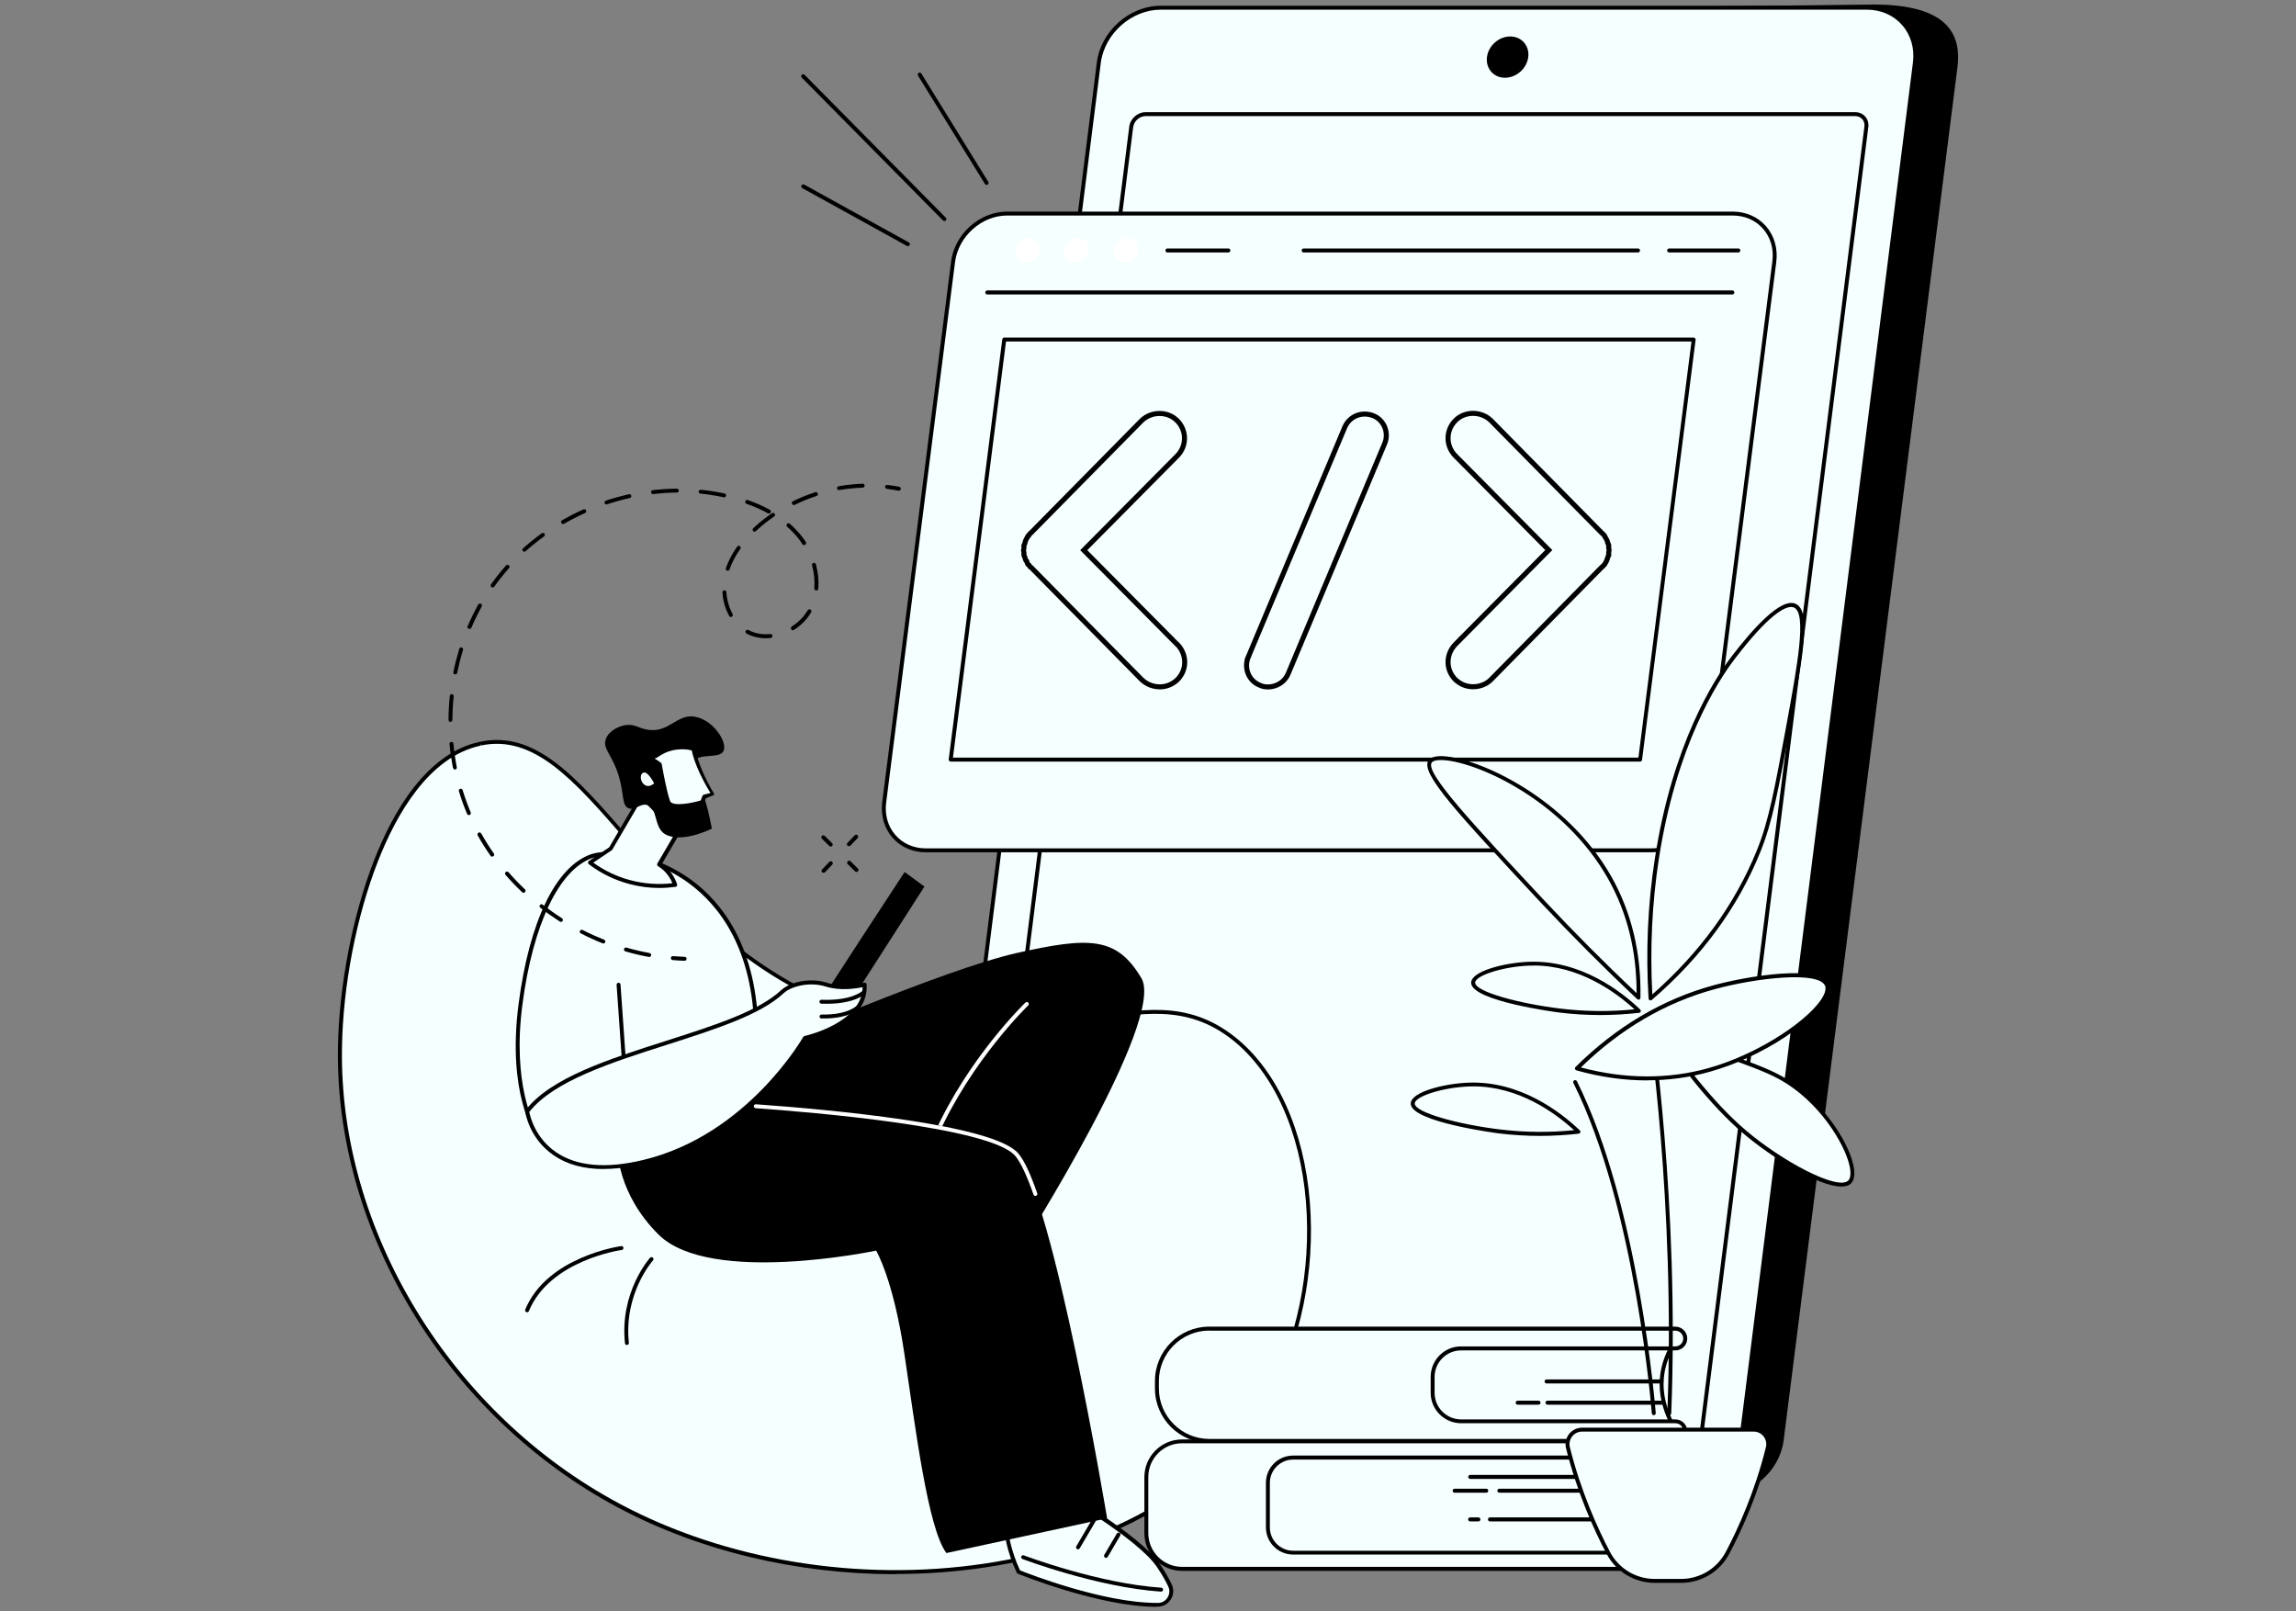
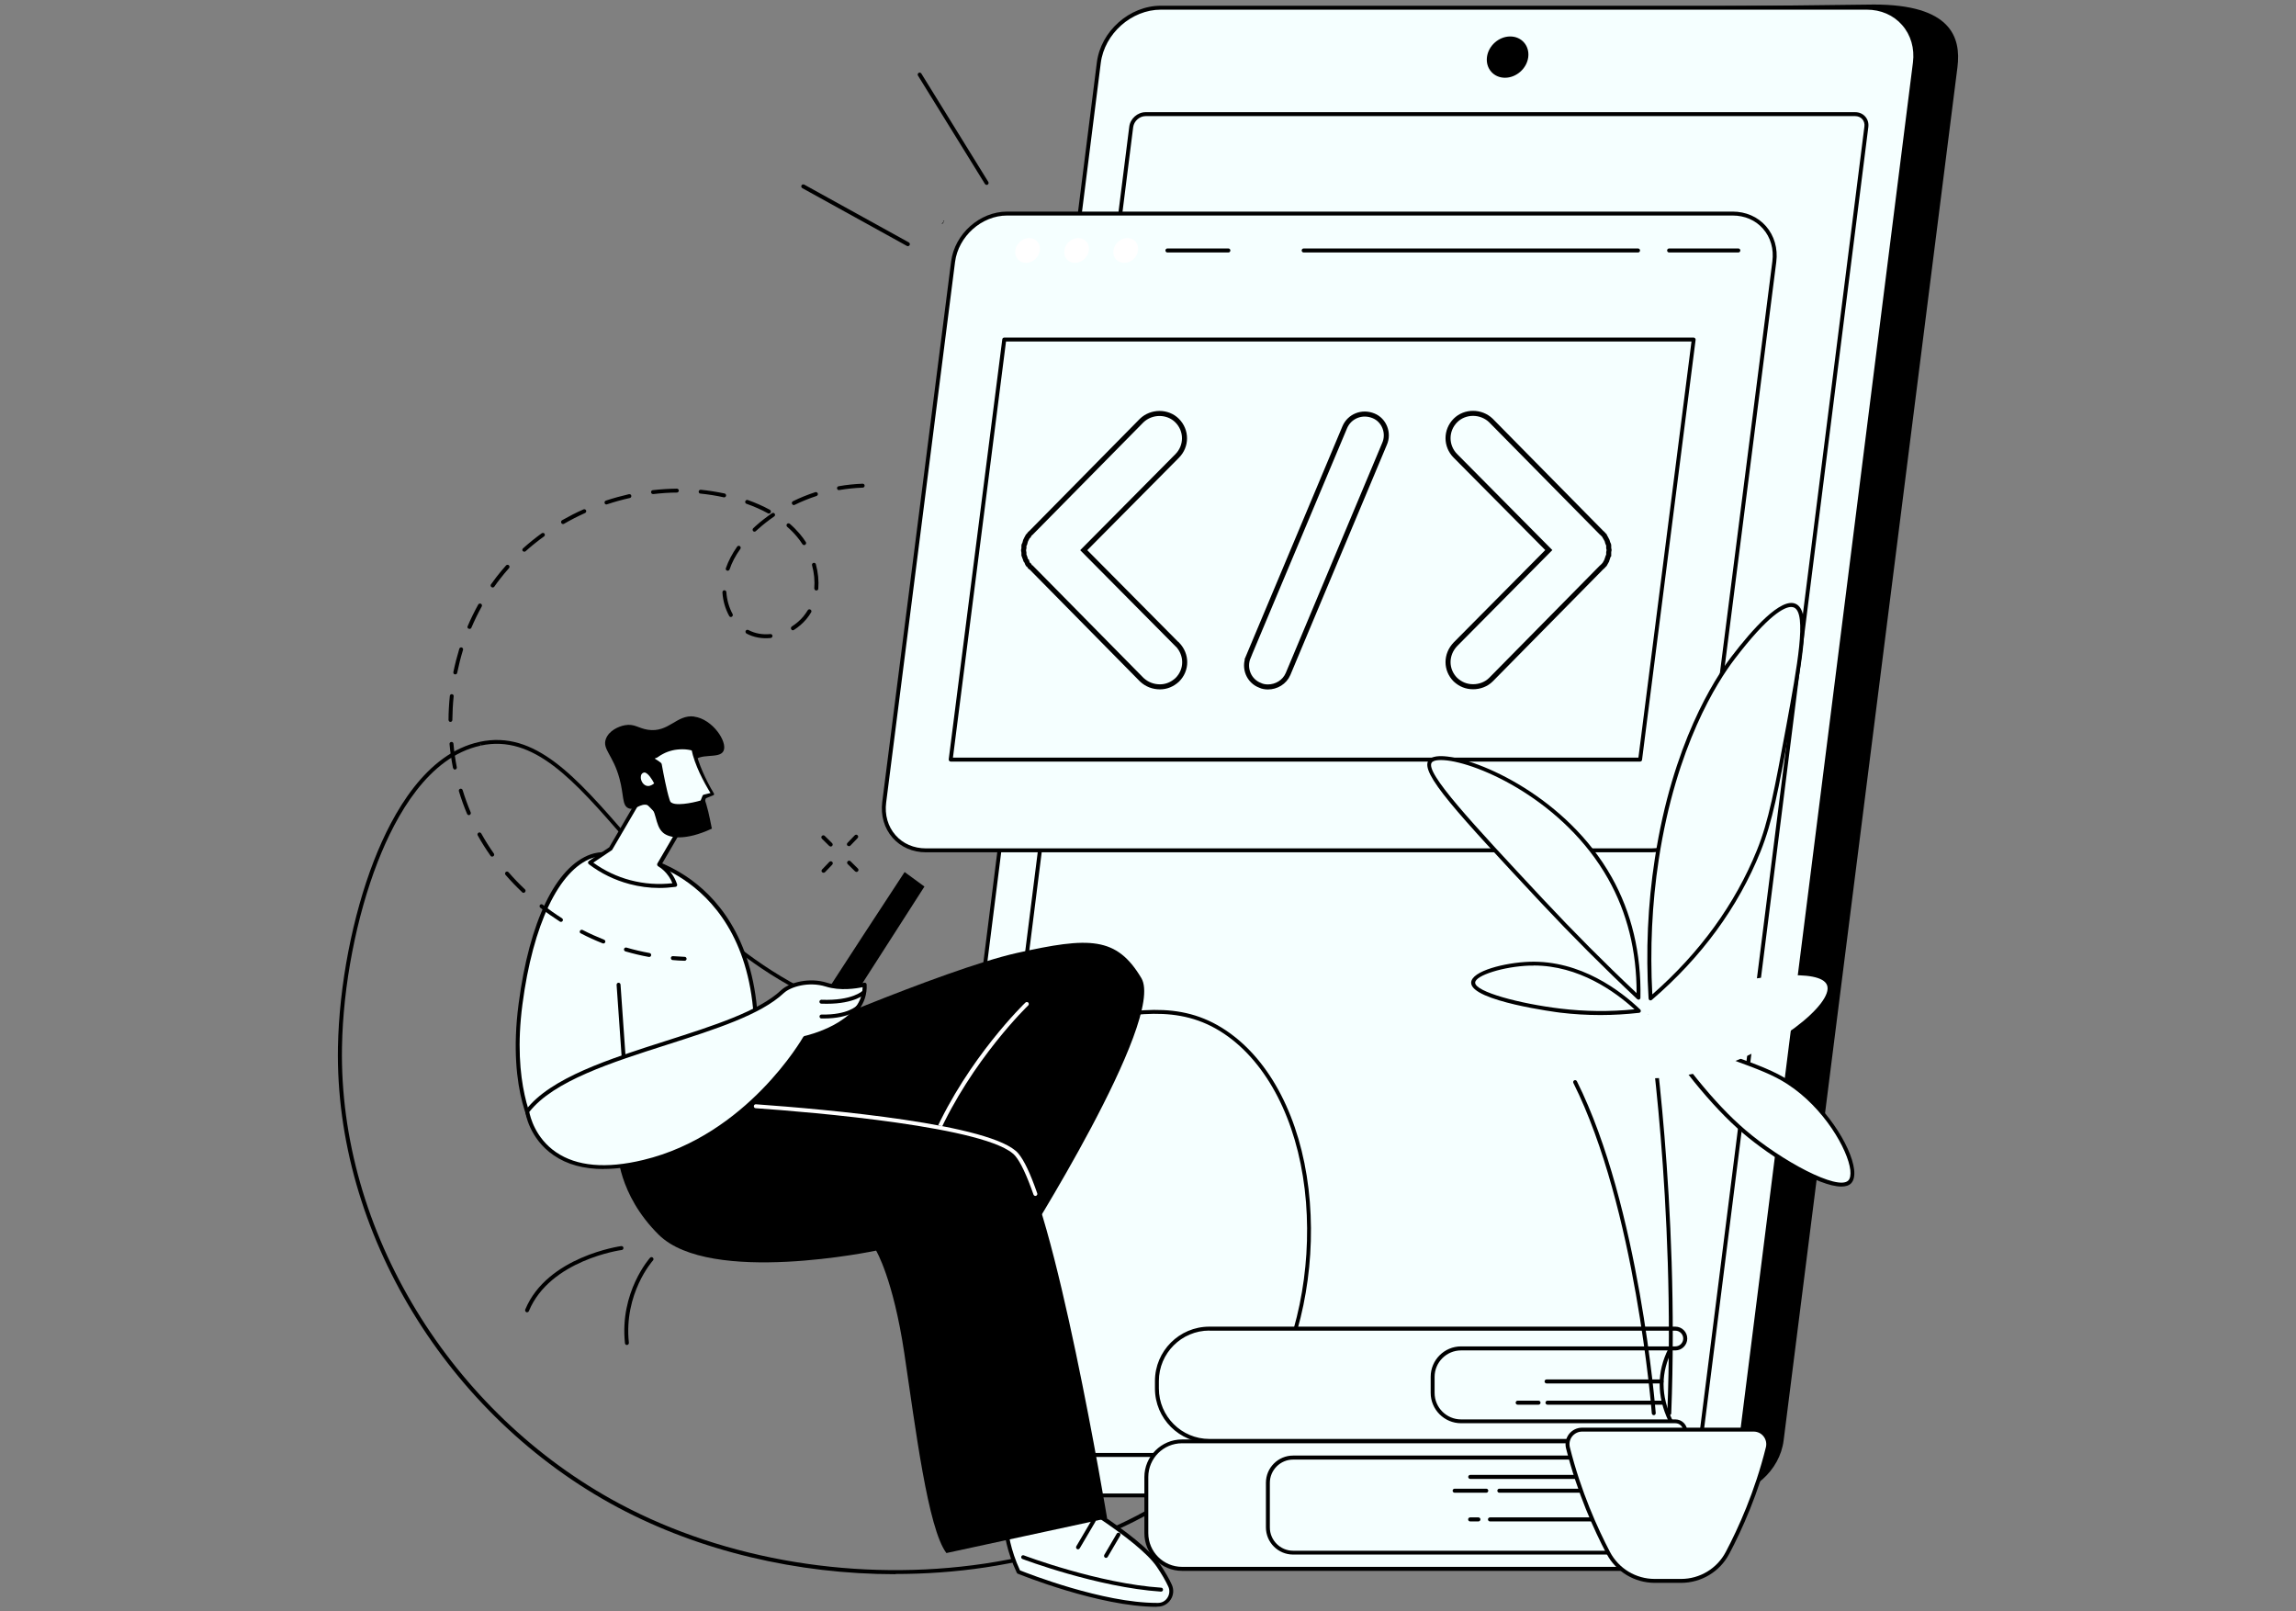
<svg xmlns="http://www.w3.org/2000/svg" id="Layer_1" viewBox="0 0 228 160">
  <rect x="0" y="0" width="228" height="160" fill="#808080" stroke="none" />
  <g id="Online_language_school">
    <path d="m170.95,148.49h-70.1c-3.02,0-5.16-2.44-4.78-5.45L113.34,6.68c.38-3.01,3.14-5.45,6.16-5.45l66.58-.78c7.64,0,8.68,3.22,8.3,6.23l-17.26,136.35c-.38,3.01-3.14,5.45-6.16,5.45Z" stroke-width="0" />
    <path d="m166.74,148.49h-70.1c-3.02,0-5.16-2.45-4.78-5.47L109.12,6.23c.38-3.02,3.14-5.47,6.16-5.47h70.1c3.02,0,5.16,2.45,4.78,5.47l-17.26,136.79c-.38,3.02-3.14,5.47-6.16,5.47Z" fill="#f5ffff" stroke-width="0" />
    <path d="m166.74,148.68h-70.1c-1.51,0-2.86-.59-3.8-1.65-.95-1.08-1.37-2.51-1.17-4.04L108.92,6.21c.39-3.11,3.24-5.64,6.35-5.64h70.1c1.51,0,2.86.59,3.8,1.65.95,1.08,1.37,2.51,1.17,4.04l-17.26,136.79c-.39,3.11-3.24,5.64-6.35,5.64ZM115.28.96c-2.92,0-5.6,2.38-5.97,5.3l-17.26,136.79c-.18,1.41.21,2.74,1.08,3.73.86.98,2.11,1.52,3.5,1.52h70.1c2.92,0,5.6-2.38,5.97-5.3L189.96,6.21c.18-1.41-.21-2.74-1.08-3.73-.86-.98-2.11-1.52-3.5-1.52h-70.1Z" stroke-width="0" />
    <path d="m167.43,144.67h-70.47c-.39,0-.74-.15-.99-.43-.25-.28-.36-.65-.31-1.05L112.14,12.57c.1-.79.82-1.43,1.62-1.43h70.47c.39,0,.74.15.99.43.25.28.36.65.31,1.05l-16.48,130.61c-.1.79-.82,1.43-1.62,1.43ZM113.76,11.53c-.6,0-1.15.49-1.23,1.09l-16.48,130.61c-.04.28.04.55.21.74.17.19.42.3.7.3h70.47c.6,0,1.15-.49,1.23-1.09L185.14,12.57c.04-.28-.04-.55-.21-.74-.17-.19-.42-.3-.7-.3h-70.47Zm-17.9,131.68h0,0Z" stroke-width="0" />
    <path d="m149.45,7.72c-1.13,0-1.93-.92-1.79-2.05.14-1.13,1.18-2.05,2.31-2.05s1.93.92,1.79,2.05c-.14,1.13-1.18,2.05-2.31,2.05Z" stroke-width="0" />
    <path d="m172.05,21.2h-72.04c-2.63,0-5.03,2.14-5.36,4.78l-6.84,53.67c-.34,2.64,1.52,4.78,4.14,4.78h72.04c2.63,0,5.03-2.14,5.36-4.78l6.84-53.67c.34-2.64-1.52-4.78-4.14-4.78Z" fill="#f5ffff" stroke-width="0" />
    <path d="m163.99,84.63h-72.04c-1.31,0-2.49-.51-3.31-1.44-.83-.95-1.2-2.21-1.03-3.56l6.84-53.67c.35-2.73,2.84-4.95,5.56-4.95h72.04c1.31,0,2.49.51,3.31,1.44.83.95,1.2,2.21,1.03,3.56l-6.84,53.67c-.35,2.73-2.84,4.95-5.56,4.95Zm-63.98-63.23c-2.53,0-4.84,2.07-5.17,4.61l-6.84,53.67c-.16,1.23.17,2.39.93,3.25.74.85,1.82,1.31,3.02,1.31h72.04c2.53,0,4.84-2.07,5.17-4.61l6.84-53.67c.16-1.23-.17-2.39-.93-3.25-.74-.85-1.82-1.31-3.02-1.31h-72.04Z" stroke-width="0" />
-     <path d="m172.03,29.24h-73.99c-.11,0-.2-.09-.2-.2s.09-.2.2-.2h73.99c.11,0,.2.09.2.2s-.09.2-.2.2Z" stroke-width="0" />
    <path d="m103.26,24.87c-.09.68-.7,1.23-1.38,1.23s-1.15-.55-1.06-1.23c.09-.68.7-1.23,1.38-1.23s1.15.55,1.06,1.23Z" fill="#fff" stroke-width="0" />
    <path d="m108.13,24.87c-.09.68-.7,1.23-1.38,1.23s-1.15-.55-1.06-1.23c.09-.68.7-1.23,1.38-1.23s1.15.55,1.06,1.23Z" fill="#fff" stroke-width="0" />
    <path d="m113.01,24.87c-.09.68-.7,1.23-1.38,1.23s-1.15-.55-1.06-1.23c.09-.68.7-1.23,1.38-1.23s1.15.55,1.06,1.23Z" fill="#fff" stroke-width="0" />
    <path d="m172.62,25.07h-6.87c-.11,0-.2-.09-.2-.2s.09-.2.2-.2h6.87c.11,0,.2.09.2.2s-.09.2-.2.2Z" stroke-width="0" />
    <path d="m162.66,25.07h-33.2c-.11,0-.2-.09-.2-.2s.09-.2.2-.2h33.2c.11,0,.2.09.2.2s-.09.2-.2.2Z" stroke-width="0" />
    <path d="m121.98,25.07h-6.05c-.11,0-.2-.09-.2-.2s.09-.2.2-.2h6.05c.11,0,.2.09.2.2s-.09.2-.2.2Z" stroke-width="0" />
    <polygon points="162.87 75.43 94.4 75.43 99.72 33.71 168.18 33.71 162.87 75.43" fill="#f5ffff" stroke-width="0" />
    <path d="m162.87,75.62h-68.46c-.06,0-.11-.02-.15-.07-.04-.04-.05-.1-.05-.15l5.32-41.71c.01-.1.1-.17.19-.17h68.46c.06,0,.11.02.15.07.04.04.05.1.05.15l-5.32,41.71c-.01.1-.1.17-.19.17Zm-68.24-.39h68.07l5.27-41.32h-68.07l-5.27,41.32Z" stroke-width="0" />
-     <path d="m47.69,73.86c-9.25,1.98-13.73,19.07-13.92,30.13-.33,18.82,11.45,36.86,27.7,45.53,21.6,11.52,53.8,7.94,64.41-10.78,6.33-11.17,5.46-28.6-3.34-35.6-8.83-7.02-17.89,2.6-34.76-1.71-23.31-5.95-28.52-30.05-40.09-27.57Z" fill="#f5ffff" stroke-width="0" />
    <path d="m88.91,156.31c-9.73,0-19.41-2.29-27.54-6.62-16.96-9.04-28.13-27.41-27.81-45.71.11-6.13,1.45-13.06,3.58-18.54,1.85-4.74,5.17-10.64,10.5-11.78,5.5-1.18,9.54,3.47,14.67,9.36,5.84,6.71,13.1,15.05,25.51,18.22,8.06,2.06,14.23.94,19.66-.05,5.87-1.07,10.51-1.91,15.17,1.79,4.15,3.3,6.86,9.27,7.42,16.37.55,6.89-.92,13.99-4.03,19.47-2.58,4.55-6.47,8.34-11.57,11.27-4.72,2.71-10.48,4.63-16.65,5.55-2.94.44-5.93.65-8.91.65Zm-41.23-82.46l.04.19c-5.16,1.11-8.4,6.89-10.21,11.54-2.12,5.43-3.45,12.31-3.55,18.4-.32,18.15,10.77,36.38,27.6,45.35,10.54,5.62,23.74,7.78,36.21,5.93,12.85-1.91,23.03-7.97,27.94-16.63,3.07-5.42,4.52-12.43,3.98-19.25-.56-7-3.21-12.86-7.27-16.1-4.52-3.59-9.08-2.76-14.85-1.72-5.48.99-11.68,2.12-19.83.04-12.53-3.2-19.84-11.59-25.71-18.34-5.04-5.79-9.02-10.36-14.29-9.23l-.04-.19Z" stroke-width="0" />
    <path d="m101.14,156.08s8.09,3.32,13.86,3.27c.97,0,1.6-1.03,1.19-1.91-.24-.51-.59-1.15-1.13-1.96-2-3.01-10.57-7.88-10.57-7.88l-1.38.6c-.48.21-.68.79-.42,1.25l.35.62h-2.3c-.52,0-.94.43-.91.96.06,1.06.32,2.91,1.32,5.04Z" fill="#f5ffff" stroke-width="0" />
    <path d="m114.87,159.55c-5.73,0-13.72-3.26-13.8-3.29-.05-.02-.08-.05-.1-.1-1-2.11-1.28-3.95-1.34-5.11-.02-.31.09-.6.3-.82.21-.22.5-.35.81-.35h1.96s-.19-.33-.19-.33c-.15-.27-.18-.59-.08-.88.1-.29.32-.53.6-.65l1.38-.6c.06-.02.12-.02.17,0,.35.2,8.63,4.93,10.64,7.94.49.74.88,1.4,1.14,1.98.22.48.19,1.03-.1,1.48-.28.44-.75.71-1.27.71-.04,0-.09,0-.13,0Zm-13.58-3.62c.8.32,8.22,3.23,13.58,3.23.04,0,.08,0,.13,0,.39,0,.74-.2.94-.53.21-.33.24-.75.07-1.1-.26-.56-.63-1.21-1.12-1.93-1.85-2.77-9.53-7.25-10.42-7.77l-1.29.56c-.18.08-.32.23-.38.42-.06.19-.05.39.05.56l.35.62c.03.06.03.13,0,.19-.04.06-.1.1-.17.1h-2.3s0,0,0,0c-.2,0-.39.08-.52.22-.14.14-.21.33-.19.53.06,1.12.33,2.87,1.27,4.9Z" stroke-width="0" />
    <path d="m115.29,158.04s0,0-.01,0c-6.28-.42-13.68-3.21-13.75-3.24-.1-.04-.15-.15-.11-.25.04-.1.15-.15.25-.11.07.03,7.42,2.8,13.64,3.21.11,0,.19.1.18.21,0,.1-.09.18-.2.18Z" stroke-width="0" />
    <path d="m109.83,154.69s-.07,0-.1-.03c-.09-.05-.12-.17-.07-.27l1.24-2.11c.05-.09.17-.12.27-.07.09.05.12.17.07.27l-1.24,2.11c-.04.06-.1.1-.17.1Z" stroke-width="0" />
    <path d="m107.05,153.84s-.07,0-.1-.03c-.09-.05-.12-.17-.07-.27l1.56-2.65c.05-.09.17-.12.27-.07.09.05.12.17.07.27l-1.56,2.65c-.04.06-.1.1-.17.1Z" stroke-width="0" />
    <path d="m75.8,104.15c.25-.26,17.93-7.9,25.16-9.52,7.23-1.62,9.92-1.64,12.38,2.49,2.46,4.13-11.85,26.67-11.85,26.67l-30.44-7.93,4.74-11.7Z" stroke-width="0" />
    <path d="m92.93,112.91s-.05,0-.08-.02c-.1-.04-.14-.16-.1-.26,3.4-7.6,9.02-13.03,9.08-13.08.08-.07.2-.07.28,0,.07.08.07.2,0,.28-.06.05-5.62,5.43-8.99,12.96-.03.07-.1.12-.18.12Z" fill="#fff" stroke-width="0" />
    <path d="m61.33,114.25s0,4.31,4.08,8.35c5.11,5.06,21.59,1.58,21.59,1.58,0,0,1.69,2.78,2.8,10.19,1.11,7.42,2.34,17.4,4.18,19.84l15.96-3.45s-5.29-31.78-8.97-36.1c-3.68-4.32-30.43-5-30.43-5l-9.21,4.59Z" stroke-width="0" />
    <path d="m102.82,118.75c-.08,0-.16-.05-.19-.13-.67-1.92-1.28-3.21-1.81-3.84-2.45-2.88-20.35-4.36-25.78-4.74-.11,0-.19-.1-.18-.21,0-.11.1-.19.21-.18,7.01.5,23.57,1.96,26.05,4.88.57.67,1.19,1.97,1.88,3.96.04.1-.02.21-.12.25-.02,0-.04.01-.06.01Z" fill="#fff" stroke-width="0" />
    <path d="m81.57,99.31c.08-.25,8.26-12.72,8.26-12.72l1.97,1.44-7.48,11.66-2.76-.39Z" stroke-width="0" />
    <path d="m53.39,112.67s-2.86-4-1.69-12.97c1.17-8.97,4.04-13.62,7.04-14.69,3-1.06,15.35.88,16.32,15.94l-21.67,11.71Z" fill="#f5ffff" stroke-width="0" />
    <path d="m53.39,112.86c-.06,0-.12-.03-.16-.08-.12-.17-2.9-4.17-1.73-13.11,1.07-8.2,3.69-13.61,7.17-14.84,1.62-.57,5.72-.29,9.4,2.14,2.99,1.97,6.66,6,7.17,13.97,0,.08-.04.15-.1.18l-21.67,11.71s-.06.02-.09.02Zm7.15-27.9c-.72,0-1.32.09-1.74.24-3.29,1.17-5.88,6.6-6.92,14.53-1.03,7.85,1.09,11.89,1.56,12.69l21.4-11.56c-.53-7.73-4.09-11.63-6.99-13.55-2.6-1.72-5.4-2.34-7.32-2.34Z" stroke-width="0" />
    <path d="m62.02,106.38c-.1,0-.19-.08-.2-.18l-.59-8.41c0-.11.07-.2.18-.21.11,0,.2.07.21.18l.59,8.41c0,.11-.07.2-.18.21,0,0,0,0-.01,0Z" stroke-width="0" />
    <path d="m52.35,110.36s1.04,7.53,11.57,5.01c10.52-2.52,16.01-12.3,16.01-12.3,0,0,6.13-1.31,5.92-5.29,0,0-2.05.55-3.8,0-1.74-.55-3.63.01-4.36.69-4.98,4.67-20.87,6.07-25.34,11.89Z" fill="#f5ffff" stroke-width="0" />
    <path d="m59.94,116.08c-1.97,0-3.63-.45-4.95-1.36-2.44-1.66-2.82-4.23-2.83-4.34,0-.05,0-.1.04-.15,2.47-3.22,8.31-5.08,13.95-6.88,4.72-1.51,9.18-2.93,11.42-5.03.83-.78,2.81-1.29,4.55-.74,1.67.53,3.67,0,3.69,0,.06-.02.12,0,.17.03.05.03.08.09.08.15.2,3.88-5.21,5.29-5.99,5.47-.55.93-6.1,9.93-16.09,12.32-1.46.35-2.8.52-4.02.52Zm-7.38-5.67c.08.44.59,2.59,2.66,4,2.05,1.4,4.96,1.66,8.65.77,10.32-2.47,15.83-12.11,15.89-12.21.03-.05.07-.08.13-.1.06-.01,5.71-1.27,5.77-4.85-.6.13-2.22.4-3.66-.06-1.7-.53-3.51.03-4.17.65-2.3,2.16-6.8,3.59-11.57,5.12-5.54,1.77-11.28,3.6-13.7,6.68Z" stroke-width="0" />
    <path d="m82.09,99.67c-.17,0-.35,0-.53-.01-.11,0-.19-.1-.19-.2s.1-.19.2-.19c3.07.12,4.08-.88,4.09-.89.08-.08.2-.08.28,0,.08.08.08.2,0,.28-.04.04-1.02,1.01-3.85,1.01Z" stroke-width="0" />
    <path d="m81.78,101.13c-.07,0-.14,0-.21,0-.11,0-.19-.09-.19-.2,0-.11.09-.19.2-.19h0c2.63.05,3.5-.88,3.51-.89.07-.08.2-.09.28-.02.08.07.09.19.02.27-.04.04-.93,1.03-3.6,1.03Z" stroke-width="0" />
    <path d="m63.7,79.04c-.07.13-3.05,5.23-3.05,5.23l-2.06,1.38c.76.58,2.1,1.44,3.97,1.94,1.91.51,3.54.4,4.49.27-.08-.26-.22-.6-.46-.95-.38-.56-.83-.89-1.12-1.07.61-1.05,1.23-2.11,1.84-3.16l-3.61-3.64Z" fill="#f5ffff" stroke-width="0" />
    <path d="m65.47,88.17c-1,0-1.99-.13-2.96-.39-1.47-.39-2.83-1.05-4.04-1.97-.05-.04-.08-.1-.08-.16,0-.06.03-.12.09-.16l2.02-1.36c1.04-1.77,2.97-5.08,3.03-5.18.03-.05.08-.09.14-.1.06,0,.12.01.17.06l3.61,3.64c.06.06.07.16.03.24l-1.75,3c.4.28.75.62,1.02,1.02.21.31.37.64.49,1,.02.05,0,.11-.02.16-.03.05-.08.08-.14.09-.53.07-1.07.11-1.6.11Zm-6.55-2.51c1.11.8,2.35,1.39,3.68,1.74,1.37.36,2.77.46,4.17.3-.09-.24-.21-.47-.36-.68-.28-.41-.63-.75-1.06-1.01-.09-.06-.12-.17-.07-.27l1.77-3.03-3.32-3.35c-.57.98-2.82,4.82-2.93,5.01-.01.03-.04.05-.06.06l-1.83,1.23Zm1.72-1.39h0,0Z" stroke-width="0" />
    <path d="m68.94,71.15c-1.76-.23-2.51,1.63-4.61,1.31-.96-.15-1.33-.62-2.27-.45-.62.11-1.58.53-1.89,1.35-.39,1.04.71,1.58,1.35,3.96.45,1.67.24,2.65.88,2.93.65.29,1.2-.56,1.93-.3.94.34.63,1.98,1.52,2.74.61.52,2.17.83,4.84-.41-.11-.48-.27-1.47-.54-2.37-.83-2.82-1.77-3.51-1.36-4.2.62-1.05,2.65-.28,3.06-1.15.42-.9-1.1-3.16-2.91-3.4Z" stroke-width="0" />
    <path d="m64.85,75.35l.67.56s.48,2.79.84,3.73,3.36.04,3.36.04l.22-.55.83-.27s-1.55-2.43-1.91-4.47c0,0-2.13-.71-4.01.96Z" fill="#f5ffff" stroke-width="0" />
    <path d="m65.04,75.34c.23.14.42.26.6.41h0s.06.07.07.12c.11.6.22,1.2.35,1.8.13.6.26,1.2.44,1.76l.04.1s.02.04.03.07c.03.04.06.07.11.1.09.06.22.1.35.12.27.04.57.03.87,0,.59-.06,1.19-.19,1.77-.36l-.13.12.22-.55h0c.02-.07.07-.1.12-.12l.84-.21-.07.2c-.44-.7-.83-1.42-1.18-2.16-.34-.75-.64-1.52-.81-2.35l.13.15c-.31-.09-.66-.14-1-.14-.34,0-.69.03-1.02.11-.33.08-.66.2-.95.36-.15.07-.29.17-.44.27-.09.05-.11.08-.16.1-.05.02-.11.04-.18.06Zm-.39,0c.07-.09.15-.18.24-.27.09-.09.2-.18.27-.22.16-.1.31-.21.48-.29.33-.18.68-.31,1.05-.4.36-.09.74-.13,1.11-.12.38,0,.74.05,1.12.16.07.02.12.08.13.14h0c.14.79.41,1.55.73,2.29.32.74.69,1.46,1.11,2.15.04.07.02.15-.05.19,0,0-.01,0-.02,0h0s-.81.33-.81.33l.12-.11-.22.55h0c-.02.06-.07.1-.12.12-.61.17-1.21.31-1.84.37-.32.03-.64.04-.97,0-.17-.03-.34-.07-.51-.18-.08-.05-.16-.13-.22-.22-.02-.04-.06-.1-.07-.14l-.04-.11c-.2-.61-.33-1.21-.46-1.81-.13-.6-.24-1.21-.35-1.82l.07.12c-.26-.22-.52-.47-.75-.71Z" stroke-width="0" />
    <path d="m65.21,77.85s-.79-1.76-1.52-1.23c-.73.53.19,2.45,1.52,1.23Z" fill="#f5ffff" stroke-width="0" />
    <path d="m64.37,78.44c-.13,0-.24-.02-.34-.06-.4-.14-.71-.55-.78-1.02-.05-.38.07-.72.32-.9.18-.13.38-.17.58-.11.66.17,1.18,1.3,1.23,1.43.03.08.02.17-.05.22-.37.34-.71.45-.97.45Zm-.39-1.73c-.06,0-.11.02-.17.06-.2.14-.18.42-.17.53.05.33.26.62.52.71.24.09.52.01.8-.22-.21-.42-.59-.99-.91-1.08-.03,0-.05-.01-.08-.01Z" stroke-width="0" />
    <path d="m52.35,130.31s-.05,0-.08-.02c-.1-.04-.15-.16-.11-.26,2.18-5.27,9.46-6.29,9.53-6.3.11-.01.21.06.22.17.01.11-.06.21-.17.22-.07,0-7.12,1-9.22,6.06-.03.08-.1.12-.18.12Z" stroke-width="0" />
    <path d="m62.25,133.55c-.1,0-.18-.07-.19-.18-.54-5.08,2.46-8.44,2.49-8.48.07-.08.2-.09.28-.01.08.07.09.2.01.28-.03.03-2.91,3.27-2.39,8.17.01.11-.07.2-.17.22,0,0-.01,0-.02,0Z" stroke-width="0" />
    <path d="m165.91,141.12c-1.16-2.39-1.27-4.79,0-7.22l-.91-1.09-24.94.82.86,7.92,24.14.28.85-.7Z" fill="#f5ffff" stroke-width="0" />
    <path d="m165.06,142.02h0l-24.14-.28c-.1,0-.18-.08-.19-.17l-.86-7.92c0-.05.01-.11.05-.15.04-.04.09-.07.14-.07l24.94-.82c.06,0,.12.02.16.07l.91,1.09c.05.06.06.15.02.22-1.19,2.28-1.19,4.59,0,7.05.04.08.02.18-.05.24l-.85.7s-.08.05-.12.05Zm-23.96-.67l23.89.28.68-.56c-1.15-2.45-1.15-4.85,0-7.14l-.77-.92-24.63.81.82,7.54Z" stroke-width="0" />
    <path d="m120.09,131.93h46.28c.54,0,.98.44.98.98s-.44.98-.98.98h-21.28c-1.56,0-2.82,1.26-2.82,2.82v1.59c0,1.56,1.26,2.82,2.82,2.82h21.28c.54,0,.98.44.98.98s-.44.98-.98.98h-46.28c-2.87,0-5.2-2.33-5.2-5.2v-.74c0-2.87,2.33-5.2,5.2-5.2Z" fill="#f5ffff" stroke-width="0" />
    <path d="m166.37,143.27h-46.28c-2.98,0-5.4-2.42-5.4-5.4v-.74c0-2.98,2.42-5.4,5.4-5.4h46.28c.65,0,1.18.53,1.18,1.18s-.53,1.18-1.18,1.18h-21.28c-1.45,0-2.63,1.18-2.63,2.63v1.59c0,1.45,1.18,2.63,2.63,2.63h21.28c.65,0,1.18.53,1.18,1.18s-.53,1.18-1.18,1.18Zm-46.28-11.15c-2.76,0-5.01,2.25-5.01,5.01v.74c0,2.76,2.25,5.01,5.01,5.01h46.28c.43,0,.78-.35.78-.78s-.35-.78-.78-.78h-21.28c-1.66,0-3.02-1.35-3.02-3.02v-1.59c0-1.66,1.35-3.02,3.02-3.02h21.28c.43,0,.78-.35.78-.78s-.35-.78-.78-.78h-46.28Z" stroke-width="0" />
    <path d="m164.99,137.37h-11.41c-.11,0-.2-.09-.2-.2s.09-.2.2-.2h11.41c.11,0,.2.09.2.2s-.09.2-.2.2Z" stroke-width="0" />
    <path d="m152.78,139.48h-2.07c-.11,0-.2-.09-.2-.2s.09-.2.2-.2h2.07c.11,0,.2.09.2.2s-.09.2-.2.2Z" stroke-width="0" />
    <path d="m165.08,139.48h-11.41c-.11,0-.2-.09-.2-.2s.09-.2.2-.2h11.41c.11,0,.2.09.2.2s-.09.2-.2.2Z" stroke-width="0" />
    <path d="m165.19,154.46h-41.8v-10.24h41.8c-1.23,3.46-1.27,6.87,0,10.24Z" fill="#f5ffff" stroke-width="0" />
    <path d="m165.19,154.66h-41.8c-.11,0-.2-.09-.2-.2v-10.24c0-.11.09-.2.2-.2h41.8c.06,0,.12.03.16.08s.05.12.02.18c-1.23,3.45-1.23,6.85,0,10.11.02.06.01.13-.02.18-.04.05-.1.08-.16.08Zm-41.61-.39h41.33c-1.13-3.19-1.13-6.5,0-9.85h-41.33v9.85Z" stroke-width="0" />
    <path d="m128.41,144.73h37.06c.45,0,.81-.36.81-.81s-.36-.81-.81-.81h-48.09c-1.96,0-3.55,1.59-3.55,3.55v5.57c0,1.96,1.59,3.55,3.55,3.55h48.09c.45,0,.81-.36.81-.81s-.36-.81-.81-.81h-37.06c-1.38,0-2.51-1.12-2.51-2.51v-4.43c0-1.38,1.12-2.51,2.51-2.51Z" fill="#f5ffff" stroke-width="0" />
    <path d="m165.47,155.98h-48.09c-2.06,0-3.74-1.68-3.74-3.74v-5.57c0-2.06,1.68-3.74,3.74-3.74h48.09c.55,0,1,.45,1,1s-.45,1-1,1h-37.06c-1.27,0-2.31,1.04-2.31,2.31v4.43c0,1.27,1.04,2.31,2.31,2.31h37.06c.55,0,1,.45,1,1s-.45,1-1,1Zm-48.09-12.67c-1.85,0-3.35,1.5-3.35,3.35v5.57c0,1.85,1.5,3.35,3.35,3.35h48.09c.34,0,.61-.27.61-.61s-.27-.61-.61-.61h-37.06c-1.49,0-2.7-1.21-2.7-2.7v-4.43c0-1.49,1.21-2.7,2.7-2.7h37.06c.34,0,.61-.27.61-.61s-.27-.61-.61-.61h-48.09Z" stroke-width="0" />
    <path d="m164.45,146.85h-6.17c-.11,0-.2-.09-.2-.2s.09-.2.2-.2h6.17c.11,0,.2.09.2.2s-.09.2-.2.2Z" stroke-width="0" />
    <path d="m157.22,146.85h-11.22c-.11,0-.2-.09-.2-.2s.09-.2.2-.2h11.22c.11,0,.2.09.2.2s-.09.2-.2.2Z" stroke-width="0" />
    <path d="m164.32,148.22h-15.43c-.11,0-.2-.09-.2-.2s.09-.2.2-.2h15.43c.11,0,.2.09.2.2s-.09.2-.2.2Z" stroke-width="0" />
    <path d="m147.59,148.22h-3.14c-.11,0-.2-.09-.2-.2s.09-.2.2-.2h3.14c.11,0,.2.09.2.2s-.09.2-.2.2Z" stroke-width="0" />
    <path d="m164.32,151.07h-16.36c-.11,0-.2-.09-.2-.2s.09-.2.2-.2h16.36c.11,0,.2.09.2.2s-.09.2-.2.2Z" stroke-width="0" />
    <path d="m146.81,151.07h-.82c-.11,0-.2-.09-.2-.2s.09-.2.2-.2h.82c.11,0,.2.09.2.2s-.09.2-.2.2Z" stroke-width="0" />
    <path d="m174.15,141.95h-17.04c-.94,0-1.64.88-1.41,1.8,1.1,4.43,2.77,8.09,4,10.43.91,1.72,2.68,2.79,4.63,2.79h2.61c1.94,0,3.72-1.08,4.63-2.79,1.23-2.34,2.89-6,4-10.43.23-.91-.47-1.8-1.41-1.8Z" fill="#f5ffff" stroke-width="0" />
    <path d="m166.94,157.17h-2.61c-2.02,0-3.86-1.11-4.8-2.9-1.22-2.31-2.9-6-4.02-10.47-.12-.49-.01-1,.3-1.41.32-.4.79-.63,1.3-.63h17.04c.51,0,.99.23,1.3.63.31.4.42.91.3,1.41-1.12,4.48-2.8,8.17-4.02,10.47-.94,1.79-2.78,2.9-4.8,2.9Zm-9.83-15.02c-.39,0-.75.18-.99.48-.24.31-.32.7-.23,1.07,1.11,4.44,2.78,8.1,3.98,10.39.87,1.66,2.58,2.69,4.45,2.69h2.61c1.87,0,3.58-1.03,4.45-2.69,1.21-2.29,2.88-5.95,3.98-10.39.09-.37.01-.76-.23-1.07-.24-.31-.6-.48-.99-.48h-17.04Z" stroke-width="0" />
    <path d="m162.71,99.06c.05-2.9-.32-7.4-2.84-11.88-5.25-9.33-16.71-13.1-17.84-11.59-.82,1.09,3.36,5.57,11.06,13.83,3.89,4.16,7.27,7.44,9.62,9.64Z" fill="#f5ffff" stroke-width="0" />
    <path d="m162.71,99.26s-.1-.02-.13-.05c-3.28-3.08-6.52-6.33-9.63-9.65-8.24-8.83-12-12.85-11.08-14.08.23-.31.75-.44,1.53-.39,3.47.23,12.19,4.1,16.64,12,1.98,3.53,2.95,7.56,2.86,11.98,0,.08-.05.15-.12.18-.02.01-.05.02-.08.02Zm-19.63-23.79c-.64,0-.84.16-.9.24-.72.96,3.96,5.98,11.05,13.57,3,3.21,6.12,6.35,9.29,9.33.01-4.18-.94-7.99-2.82-11.33-4.37-7.77-12.92-11.58-16.32-11.8-.11,0-.21-.01-.3-.01Z" stroke-width="0" />
    <path d="m163.91,99.15c-.36-5.84.12-10.59.61-13.84,1.88-12.3,6.52-18.61,7.57-19.98.77-1.01,4.52-5.93,6.14-5.18,1.39.65.58,5.21-.67,11.98-1.16,6.28-1.73,9.42-2.93,12.38-1.33,3.28-4.24,9.05-10.73,14.64Z" fill="#f5ffff" stroke-width="0" />
    <path d="m163.91,99.34s-.05,0-.08-.02c-.07-.03-.11-.09-.12-.17-.29-4.68-.08-9.35.62-13.88,1.75-11.4,5.9-17.83,7.61-20.07,2.11-2.76,4.93-5.91,6.38-5.24,1.49.69.83,4.66-.56,12.19-1.16,6.29-1.74,9.44-2.94,12.42-2.23,5.53-5.86,10.48-10.78,14.71-.04.03-.08.05-.13.05Zm13.96-39.07c-.67,0-2.24.75-5.62,5.18-1.69,2.21-5.8,8.58-7.53,19.89-.67,4.38-.88,8.88-.64,13.4,4.72-4.14,8.21-8.95,10.38-14.3,1.19-2.94,1.76-6.08,2.92-12.34,1.1-6,2.06-11.18.78-11.77-.07-.03-.16-.06-.28-.06Z" stroke-width="0" />
    <path d="m162.75,100.37c-1.55-1.48-5.54-4.86-10.87-4.68-2.48.08-5.57.95-5.59,1.88-.03,1.24,5.39,2.39,8.65,2.78,3.24.39,5.96.23,7.81.02Z" fill="#f5ffff" stroke-width="0" />
    <path d="m158.94,100.79c-1.35,0-2.69-.08-4.02-.24-.09-.01-8.87-1.13-8.83-2.98.03-1.16,3.38-1.99,5.78-2.07,5.09-.17,9.08,2.9,11.01,4.74.05.05.07.13.05.2-.02.07-.09.12-.16.13-1.27.14-2.55.22-3.83.22Zm-6.66-4.91c-.13,0-.26,0-.39,0-2.56.09-5.39.97-5.4,1.69-.02.91,4.45,2.1,8.48,2.58,2.42.29,4.89.32,7.34.07-1.93-1.76-5.52-4.35-10.02-4.35Z" stroke-width="0" />
    <path d="m156.75,112.37c-1.55-1.48-5.54-4.86-10.87-4.68-2.48.08-5.57.95-5.59,1.88-.03,1.24,5.39,2.39,8.65,2.78,3.24.39,5.96.23,7.81.02Z" fill="#f5ffff" stroke-width="0" />
-     <path d="m152.94,112.79c-1.35,0-2.69-.08-4.02-.24-.09-.01-8.87-1.13-8.83-2.98.03-1.16,3.38-1.99,5.78-2.07,5.09-.17,9.08,2.9,11.01,4.74.05.05.07.13.05.2-.02.07-.09.12-.16.13-1.27.14-2.55.22-3.83.22Zm-6.66-4.91c-.13,0-.26,0-.39,0-2.56.09-5.39.97-5.4,1.69-.02.91,4.45,2.1,8.48,2.58,2.42.29,4.89.32,7.34.07-1.93-1.76-5.52-4.35-10.02-4.35Z" stroke-width="0" />
    <path d="m165.32,103.01c.71,1.12,1.72,2.61,3.06,4.26.65.8,2.56,3.15,4.79,5.06,3.47,2.98,9.31,6.28,10.52,5.02,1.16-1.21-1.64-6.97-6.09-9.86-1.47-.95-2.99-1.51-5.63-2.48-2.7-.99-5.01-1.61-6.66-2Z" fill="#f5ffff" stroke-width="0" />
    <path d="m182.85,117.82c-2.22,0-6.88-2.83-9.81-5.34-1.52-1.3-3.14-3.01-4.82-5.08-1.1-1.36-2.14-2.8-3.07-4.28-.04-.07-.04-.15,0-.22.05-.06.13-.1.2-.08,2.25.53,4.49,1.2,6.68,2,2.61.96,4.18,1.53,5.67,2.5,3.44,2.23,6.14,6.43,6.42,8.81.07.62-.03,1.08-.29,1.36-.22.23-.56.33-.98.33Zm-17.11-14.5c.86,1.32,1.79,2.61,2.79,3.83,1.66,2.05,3.27,3.75,4.77,5.03,3.61,3.1,9.23,6.1,10.25,5.03.18-.19.24-.55.19-1.04-.23-1.98-2.58-6.15-6.24-8.52-1.45-.94-2.92-1.48-5.59-2.46-2.02-.74-4.09-1.37-6.16-1.88Z" stroke-width="0" />
    <path d="m165.76,140.52s0,0,0,0c-.11,0-.19-.1-.19-.2.83-20.86-1.94-39.19-1.97-39.38-.02-.11.06-.21.16-.22.11-.02.21.06.22.16.03.18,2.8,18.55,1.98,39.45,0,.11-.09.19-.2.19Z" stroke-width="0" />
    <path d="m164.23,140.52c-.1,0-.19-.08-.2-.18-.02-.2-1.6-20.43-7.79-32.81-.05-.1,0-.21.09-.26.1-.05.21,0,.26.09,6.22,12.45,7.81,32.75,7.83,32.95,0,.11-.07.2-.18.21,0,0,0,0-.01,0Z" stroke-width="0" />
    <path d="m156.6,106.09c2.62-2.6,7.15-6.3,13.63-8.07,4.08-1.11,10.55-1.9,11.2-.2.7,1.82-5.27,6.61-11.68,8.42-5.47,1.54-10.33.64-13.15-.15Z" fill="#f5ffff" stroke-width="0" />
-     <path d="m163.57,107.28c-2.3,0-4.65-.33-7.03-1-.07-.02-.12-.07-.14-.14-.02-.07,0-.14.05-.19,4.04-4,8.65-6.74,13.72-8.12,3.25-.89,10.65-2.14,11.43-.08.13.35.07.77-.18,1.27-1.14,2.28-6.2,5.88-11.63,7.4-2.02.57-4.1.85-6.23.85Zm-6.6-1.29c4.4,1.17,8.68,1.19,12.72.06,5.18-1.46,10.28-5,11.39-7.2.2-.39.25-.72.16-.95-.57-1.5-6.77-.82-10.96.32-4.9,1.33-9.37,3.95-13.3,7.78Z" stroke-width="0" />
    <path d="m84.3,84.02s-.1-.02-.14-.05c-.08-.07-.08-.2,0-.28l.72-.75c.08-.08.2-.08.28,0,.08.07.08.2,0,.28l-.72.75s-.09.06-.14.06Z" stroke-width="0" />
    <path d="m81.78,86.66s-.1-.02-.14-.05c-.08-.07-.08-.2,0-.28l.72-.75c.08-.08.2-.08.28,0,.08.07.08.2,0,.28l-.72.75s-.09.06-.14.06Z" stroke-width="0" />
    <path d="m82.49,84.06s-.1-.02-.14-.06l-.73-.72c-.08-.08-.08-.2,0-.28.08-.08.2-.08.28,0l.73.72c.08.08.08.2,0,.28-.04.04-.09.06-.14.06Z" stroke-width="0" />
    <path d="m85.05,86.58s-.1-.02-.14-.06l-.73-.72c-.08-.08-.08-.2,0-.28.08-.08.2-.08.28,0l.73.72c.08.08.08.2,0,.28-.04.04-.09.06-.14.06Z" stroke-width="0" />
    <path d="m90.15,24.44s-.06,0-.09-.02l-10.39-5.74c-.09-.05-.13-.17-.08-.27.05-.09.17-.13.27-.08l10.39,5.74c.09.05.13.17.08.27-.04.06-.1.1-.17.1Z" stroke-width="0" />
-     <path d="m93.78,21.95c-.05,0-.1-.02-.14-.06l-14.02-14.18c-.08-.08-.08-.2,0-.28.08-.08.2-.08.28,0l14.02,14.18c.08.08.08.2,0,.28-.04.04-.09.06-.14.06Z" stroke-width="0" />
+     <path d="m93.78,21.95c-.05,0-.1-.02-.14-.06l-14.02-14.18l14.02,14.18c.08.08.08.2,0,.28-.04.04-.09.06-.14.06Z" stroke-width="0" />
    <path d="m97.98,18.36c-.07,0-.13-.03-.17-.09l-6.65-10.76c-.06-.09-.03-.21.06-.27.09-.06.21-.03.27.06l6.65,10.76c.06.09.03.21-.06.27-.03.02-.07.03-.1.03Z" stroke-width="0" />
    <path d="m66.69,95.29s-.08-.1-.07-.17c0-.11.1-.19.21-.18.38.03.78.05,1.16.07.11,0,.19.09.19.2,0,.11-.09.19-.2.19-.39-.01-.79-.03-1.18-.07-.04,0-.08-.02-.11-.04Z" stroke-width="0" />
    <path d="m53.65,90.13c-.08-.07-.09-.19-.03-.27.07-.09.19-.1.27-.03.62.48,1.26.93,1.92,1.35.09.06.12.18.06.27-.06.09-.18.12-.27.06-.67-.43-1.33-.89-1.95-1.38,0,0,0,0,0,0Zm-1.8-1.54s0,0,0,0c-.58-.55-1.14-1.13-1.65-1.72-.07-.08-.06-.21.02-.28.08-.07.2-.06.28.02.51.59,1.06,1.16,1.63,1.7.08.07.08.2,0,.28-.07.08-.19.08-.27.02Zm5.79,4.08c-.07-.06-.09-.16-.05-.24.05-.1.17-.13.26-.09.7.36,1.42.68,2.14.97.1.04.15.15.11.25-.04.1-.15.15-.25.11-.74-.29-1.47-.62-2.17-.99-.01,0-.03-.02-.04-.02Zm-8.9-7.66s-.02-.02-.03-.04c-.46-.65-.89-1.33-1.27-2.02-.05-.09-.02-.21.08-.27.09-.05.21-.02.27.08.38.68.8,1.35,1.25,1.99.06.09.04.21-.05.27-.07.05-.17.05-.24,0Zm13.29,9.41c-.06-.05-.08-.13-.06-.2.03-.1.14-.16.24-.13.75.22,1.52.4,2.29.54.11.02.18.12.16.23-.02.11-.12.18-.23.16-.78-.14-1.56-.33-2.32-.55-.03,0-.05-.02-.07-.04Zm-15.6-13.54s-.04-.04-.05-.07c-.31-.73-.58-1.48-.81-2.25-.03-.1.03-.21.13-.24s.21.03.24.13c.23.75.5,1.49.8,2.21.04.1,0,.21-.1.26-.07.03-.15.02-.2-.03Zm-1.38-4.53s-.06-.07-.07-.11c-.15-.78-.27-1.57-.34-2.36-.01-.11.07-.2.18-.21.11-.01.2.07.21.18.07.78.18,1.56.33,2.33.02.11-.05.21-.15.23-.06.01-.12,0-.16-.04Zm-.44-4.71s-.07-.09-.07-.15c0-.79.05-1.6.13-2.39.01-.11.11-.19.21-.17.11.01.19.11.17.21-.08.78-.12,1.57-.13,2.35,0,.11-.09.2-.2.19-.05,0-.09-.02-.12-.05Zm.48-4.71c-.05-.04-.08-.12-.07-.19.16-.78.36-1.56.59-2.32.03-.1.14-.16.24-.13.1.03.16.14.13.24-.23.74-.42,1.51-.58,2.28-.02.11-.12.17-.23.15-.03,0-.06-.02-.09-.04Zm1.4-4.52c-.06-.05-.09-.15-.05-.23.31-.74.67-1.46,1.05-2.15.05-.09.17-.13.27-.08.09.05.13.17.08.27-.38.68-.72,1.39-1.03,2.11-.04.1-.16.15-.26.1-.02,0-.03-.02-.05-.03Zm2.3-4.13c-.08-.06-.09-.18-.03-.26.18-.25.36-.5.54-.73.16-.21.32-.41.49-.61.15-.18.3-.35.46-.53.07-.08.2-.09.28-.02.08.07.09.2.02.28-.15.17-.3.34-.45.52-.16.2-.33.4-.48.6-.18.23-.36.47-.53.72-.06.09-.18.11-.27.05,0,0,0,0-.01,0Zm3.15-3.53s-.01-.01-.02-.02c-.07-.08-.07-.2.02-.28.59-.53,1.21-1.03,1.86-1.5.09-.06.21-.04.27.04.06.09.04.21-.04.27-.64.46-1.25.95-1.83,1.47-.07.07-.18.07-.26,0Zm3.84-2.77s-.03-.03-.04-.05c-.05-.09-.02-.21.07-.27.69-.39,1.4-.76,2.13-1.08.1-.04.21,0,.26.1.04.1,0,.21-.1.26-.71.32-1.42.68-2.09,1.07-.07.04-.16.03-.22-.02Zm18.32,10.9c-.07-.06-.09-.16-.05-.24.05-.1.17-.13.27-.08.64.34,1.4.48,2.18.4.11-.01.2.07.21.17.01.11-.07.2-.17.22-.87.09-1.7-.06-2.41-.44-.01,0-.02-.01-.03-.02Zm-1.64-1.66s-.03-.03-.05-.06c-.38-.69-.62-1.5-.67-2.34,0-.11.07-.2.18-.21.11,0,.2.07.21.18.05.78.27,1.54.62,2.18.05.09.02.21-.08.27-.07.04-.16.03-.22-.02Zm-12.36-11.17s-.05-.05-.06-.09c-.03-.1.02-.21.12-.25.75-.25,1.53-.46,2.3-.64.11-.02.21.04.23.15.02.11-.04.21-.15.23-.76.17-1.52.38-2.27.63-.07.02-.14,0-.19-.04Zm18.51,12.47s-.03-.03-.04-.04c-.06-.09-.03-.21.06-.27.43-.28.82-.61,1.14-.99.16-.2.31-.41.44-.62.05-.09.17-.13.27-.07.1.06.13.17.07.27-.14.24-.3.46-.48.68-.35.41-.76.77-1.23,1.07-.07.05-.17.04-.23-.01Zm-6.47-5.89c-.06-.05-.09-.13-.06-.21.25-.72.63-1.44,1.12-2.14.06-.09.19-.11.27-.05.09.06.11.19.05.27-.48.67-.84,1.35-1.07,2.04-.04.1-.15.16-.25.12-.02,0-.04-.02-.06-.04Zm-7.42-7.61s-.06-.08-.07-.13c-.01-.11.06-.2.17-.22.79-.09,1.6-.14,2.39-.15.11,0,.2.09.2.19,0,.11-.09.2-.19.2-.78,0-1.56.06-2.34.15-.06,0-.11-.01-.15-.04Zm4.73-.04s-.08-.1-.07-.17c.01-.11.11-.19.21-.18.8.08,1.59.21,2.36.37.11.02.17.13.15.23-.02.11-.13.17-.23.15-.76-.17-1.54-.29-2.32-.37-.04,0-.08-.02-.11-.04Zm11.48,9.6s-.08-.1-.07-.17c.06-.74-.01-1.51-.22-2.28-.03-.1.03-.21.14-.24.1-.03.21.03.24.14.22.82.3,1.63.24,2.42,0,.11-.1.19-.21.18-.04,0-.08-.02-.11-.04Zm-6.12-5.82s-.01-.01-.02-.02c-.07-.08-.07-.2,0-.28.09-.08.17-.16.26-.24.5-.45,1.05-.87,1.61-1.26.09-.06.21-.04.27.05.06.09.04.21-.05.27-.55.38-1.08.79-1.57,1.23-.09.08-.17.15-.26.23-.07.07-.18.07-.26,0Zm-.74-2.77c-.06-.05-.09-.14-.06-.22.04-.1.15-.16.25-.12.79.28,1.53.61,2.19.97.09.05.13.17.08.27-.05.09-.17.13-.27.08-.65-.36-1.37-.68-2.14-.95-.02,0-.04-.02-.06-.03Zm5.66,4.09s-.03-.03-.04-.04c-.17-.27-.37-.53-.57-.77-.28-.34-.6-.66-.95-.96-.08-.07-.09-.2-.02-.28.07-.08.2-.09.28-.02.36.31.69.65.99,1,.22.26.42.53.6.81.06.09.03.21-.06.27-.07.05-.17.04-.23-.01Zm-1.03-3.99s-.04-.04-.05-.06c-.05-.1,0-.21.09-.26.71-.35,1.46-.65,2.22-.9.1-.03.21.02.25.13.03.1-.02.21-.13.25-.74.24-1.47.54-2.17.88-.07.04-.15.02-.21-.03Zm4.49-1.46s-.06-.07-.07-.12c-.02-.11.05-.21.16-.23.79-.14,1.59-.22,2.38-.25.11,0,.2.08.2.19,0,.11-.08.2-.19.2-.78.03-1.56.11-2.33.24-.06.01-.12,0-.16-.04Z" stroke-width="0" />
-     <path d="m87.96,48.49s-.08-.1-.07-.17c.01-.11.11-.18.22-.17.39.05.79.11,1.18.18.11.02.18.12.16.23-.02.11-.12.18-.23.16-.38-.07-.76-.13-1.15-.18-.04,0-.07-.02-.1-.04Z" stroke-width="0" />
    <path d="m116.91,63.98c.98,1.02.98,2.54,0,3.52-.51.47-1.1.7-1.72.7-.67,0-1.29-.23-1.8-.7l-10.99-11.15c-.12-.04-.16-.12-.2-.23-.04-.04-.12-.08-.12-.08-.08-.12-.08-.2-.12-.31-.08-.04-.12-.12-.12-.16-.04-.08-.04-.2-.08-.23,0-.12-.08-.16-.08-.2v-.27c0-.08-.04-.12-.04-.24,0-.04.04-.16.04-.2v-.27c0-.08.08-.12.08-.16.04-.12.04-.2.08-.31,0-.04.04-.04.04-.08.08-.12.12-.27.19-.35,0,0,0-.08.08-.08.04-.08.12-.2.23-.27l10.99-11.15c.98-.94,2.58-.94,3.52,0,.98.98.98,2.54,0,3.52l-9.27,9.35,9.27,9.35Z" fill="#f5ffff" stroke="#000" stroke-miterlimit="10" stroke-width=".5" />
    <path d="m123.96,65.23l9.58-22.81c.47-1.1,1.72-1.6,2.86-1.13,1.06.43,1.56,1.72,1.09,2.78l-9.58,22.85c-.35.82-1.17,1.29-2,1.29-.23,0-.55-.04-.78-.16-1.13-.43-1.64-1.72-1.17-2.82Z" fill="#f5ffff" stroke="#000" stroke-miterlimit="10" stroke-width=".5" />
    <path d="m159.35,56.03s0,.04-.04.04c-.08.08-.16.2-.27.27l-10.99,11.15c-.47.47-1.13.7-1.76.7-.67,0-1.25-.23-1.76-.7-.98-.98-.98-2.5,0-3.52l9.27-9.35-9.27-9.35c-.98-.98-.98-2.54,0-3.52.94-.94,2.54-.94,3.52,0l10.99,11.15c.12.08.19.2.27.27.04,0,.04.08.04.08.08.16.16.24.2.35,0,.04.04.04.04.08.04.12.04.2.12.35,0,.04.04.04.04.12v.27s.04.16.04.2-.04.16-.04.2v.31s-.04.04-.04.08c-.08.16-.08.27-.12.35,0,.04-.04.04-.04.12-.04.08-.12.2-.2.35Z" fill="#f5ffff" stroke="#000" stroke-miterlimit="10" stroke-width=".5" />
  </g>
</svg>